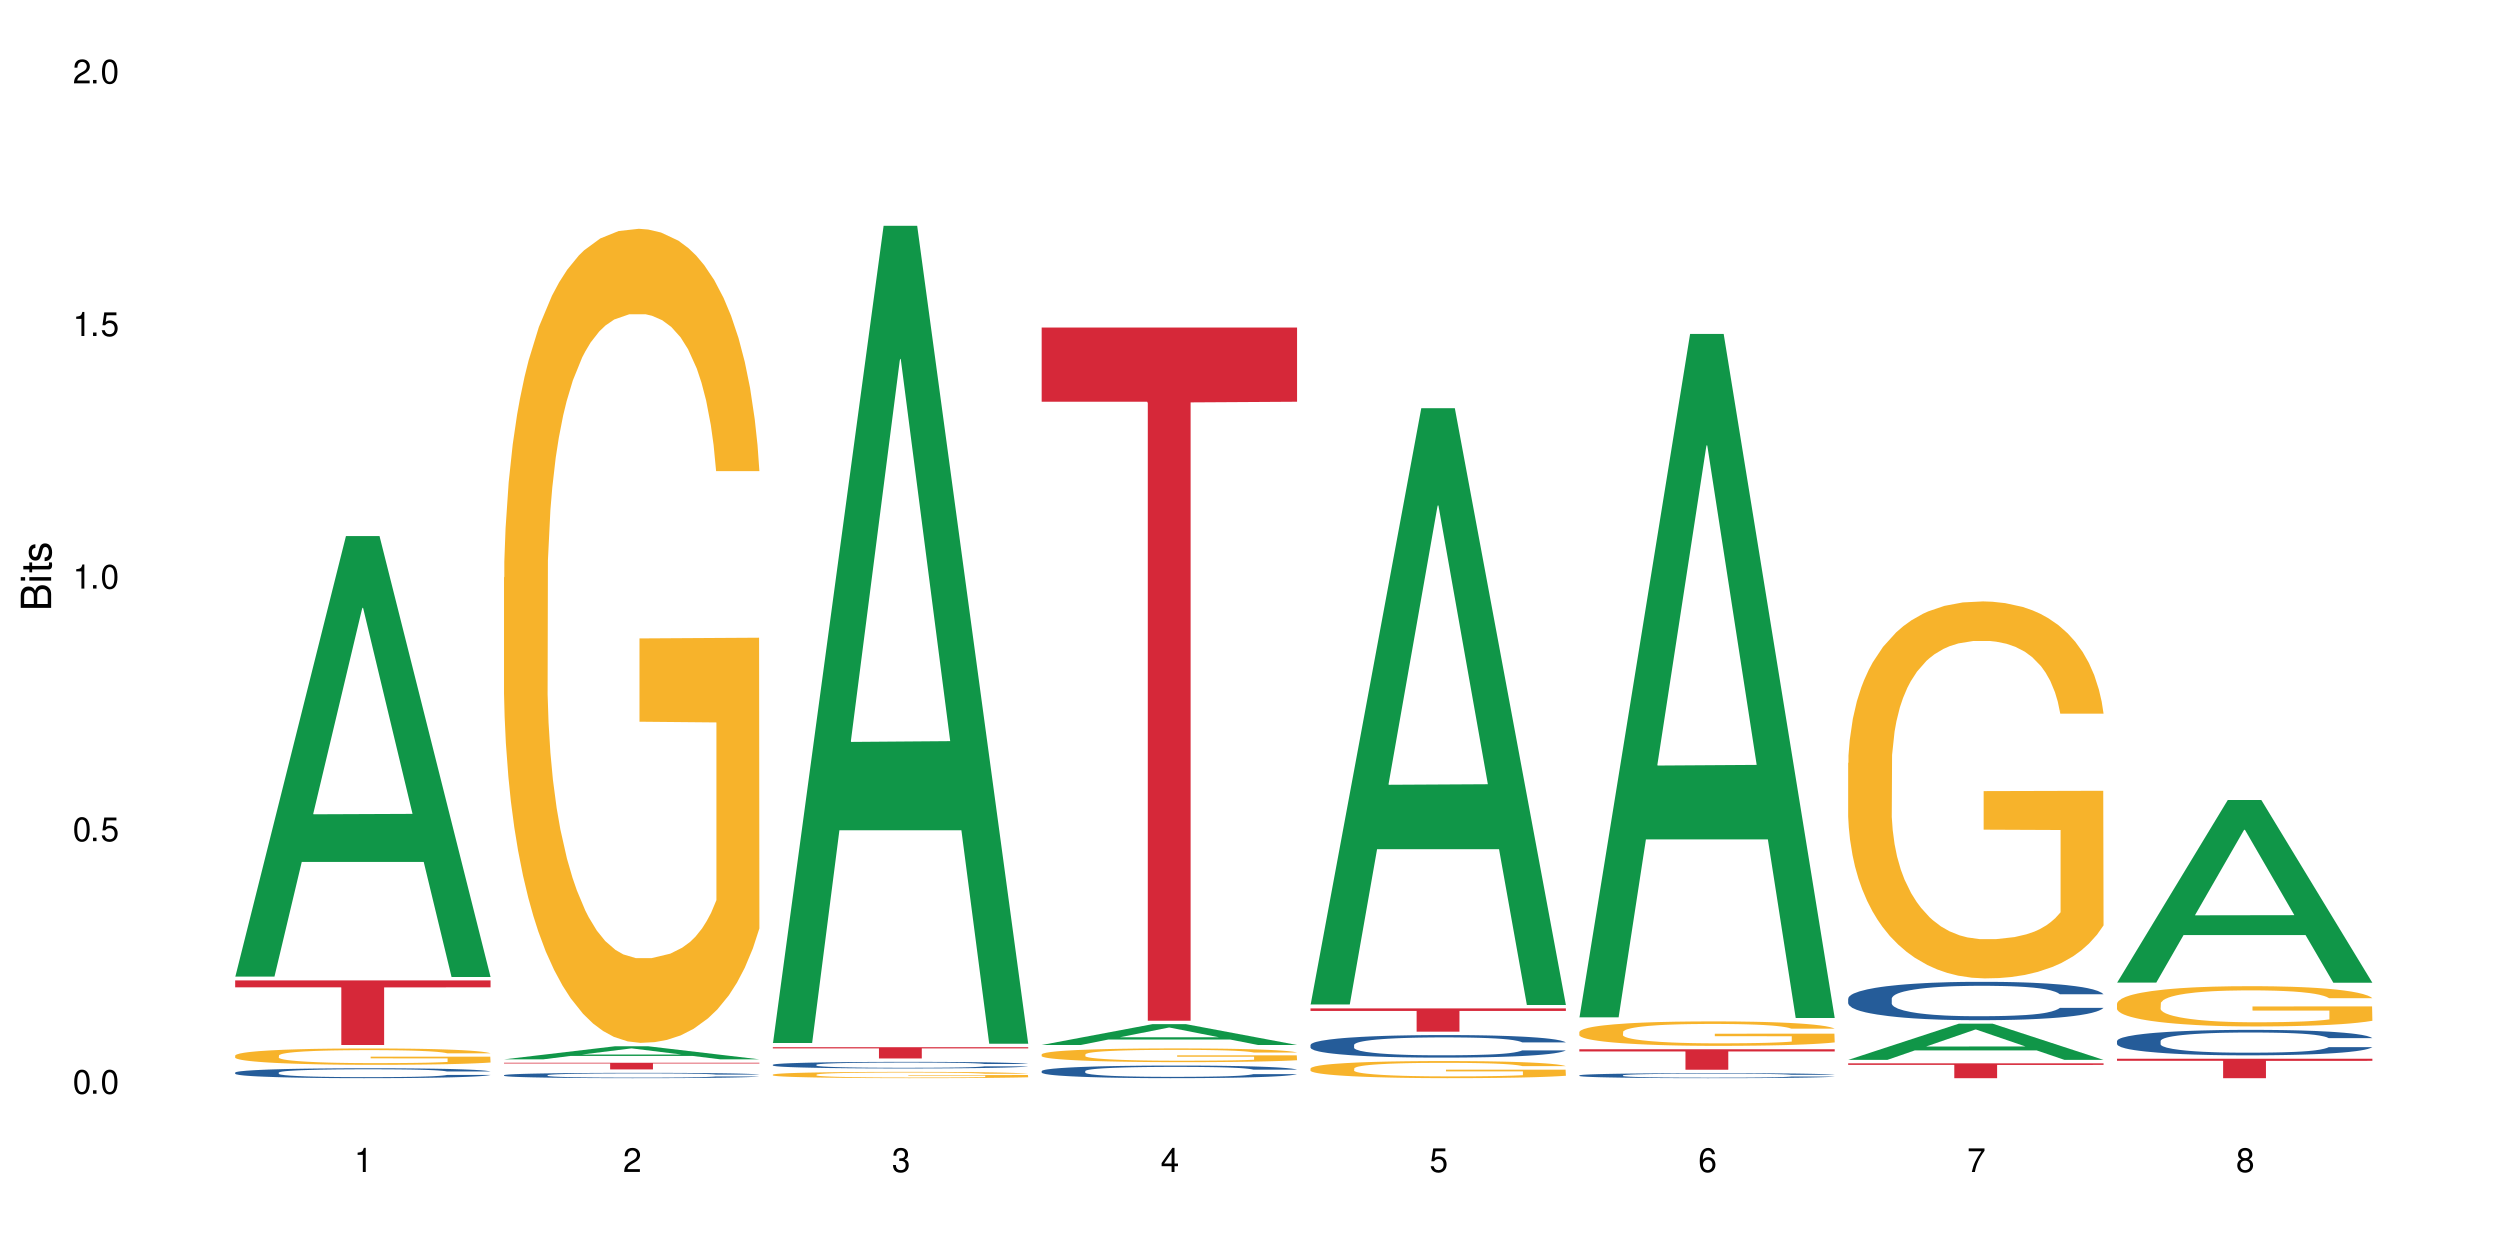
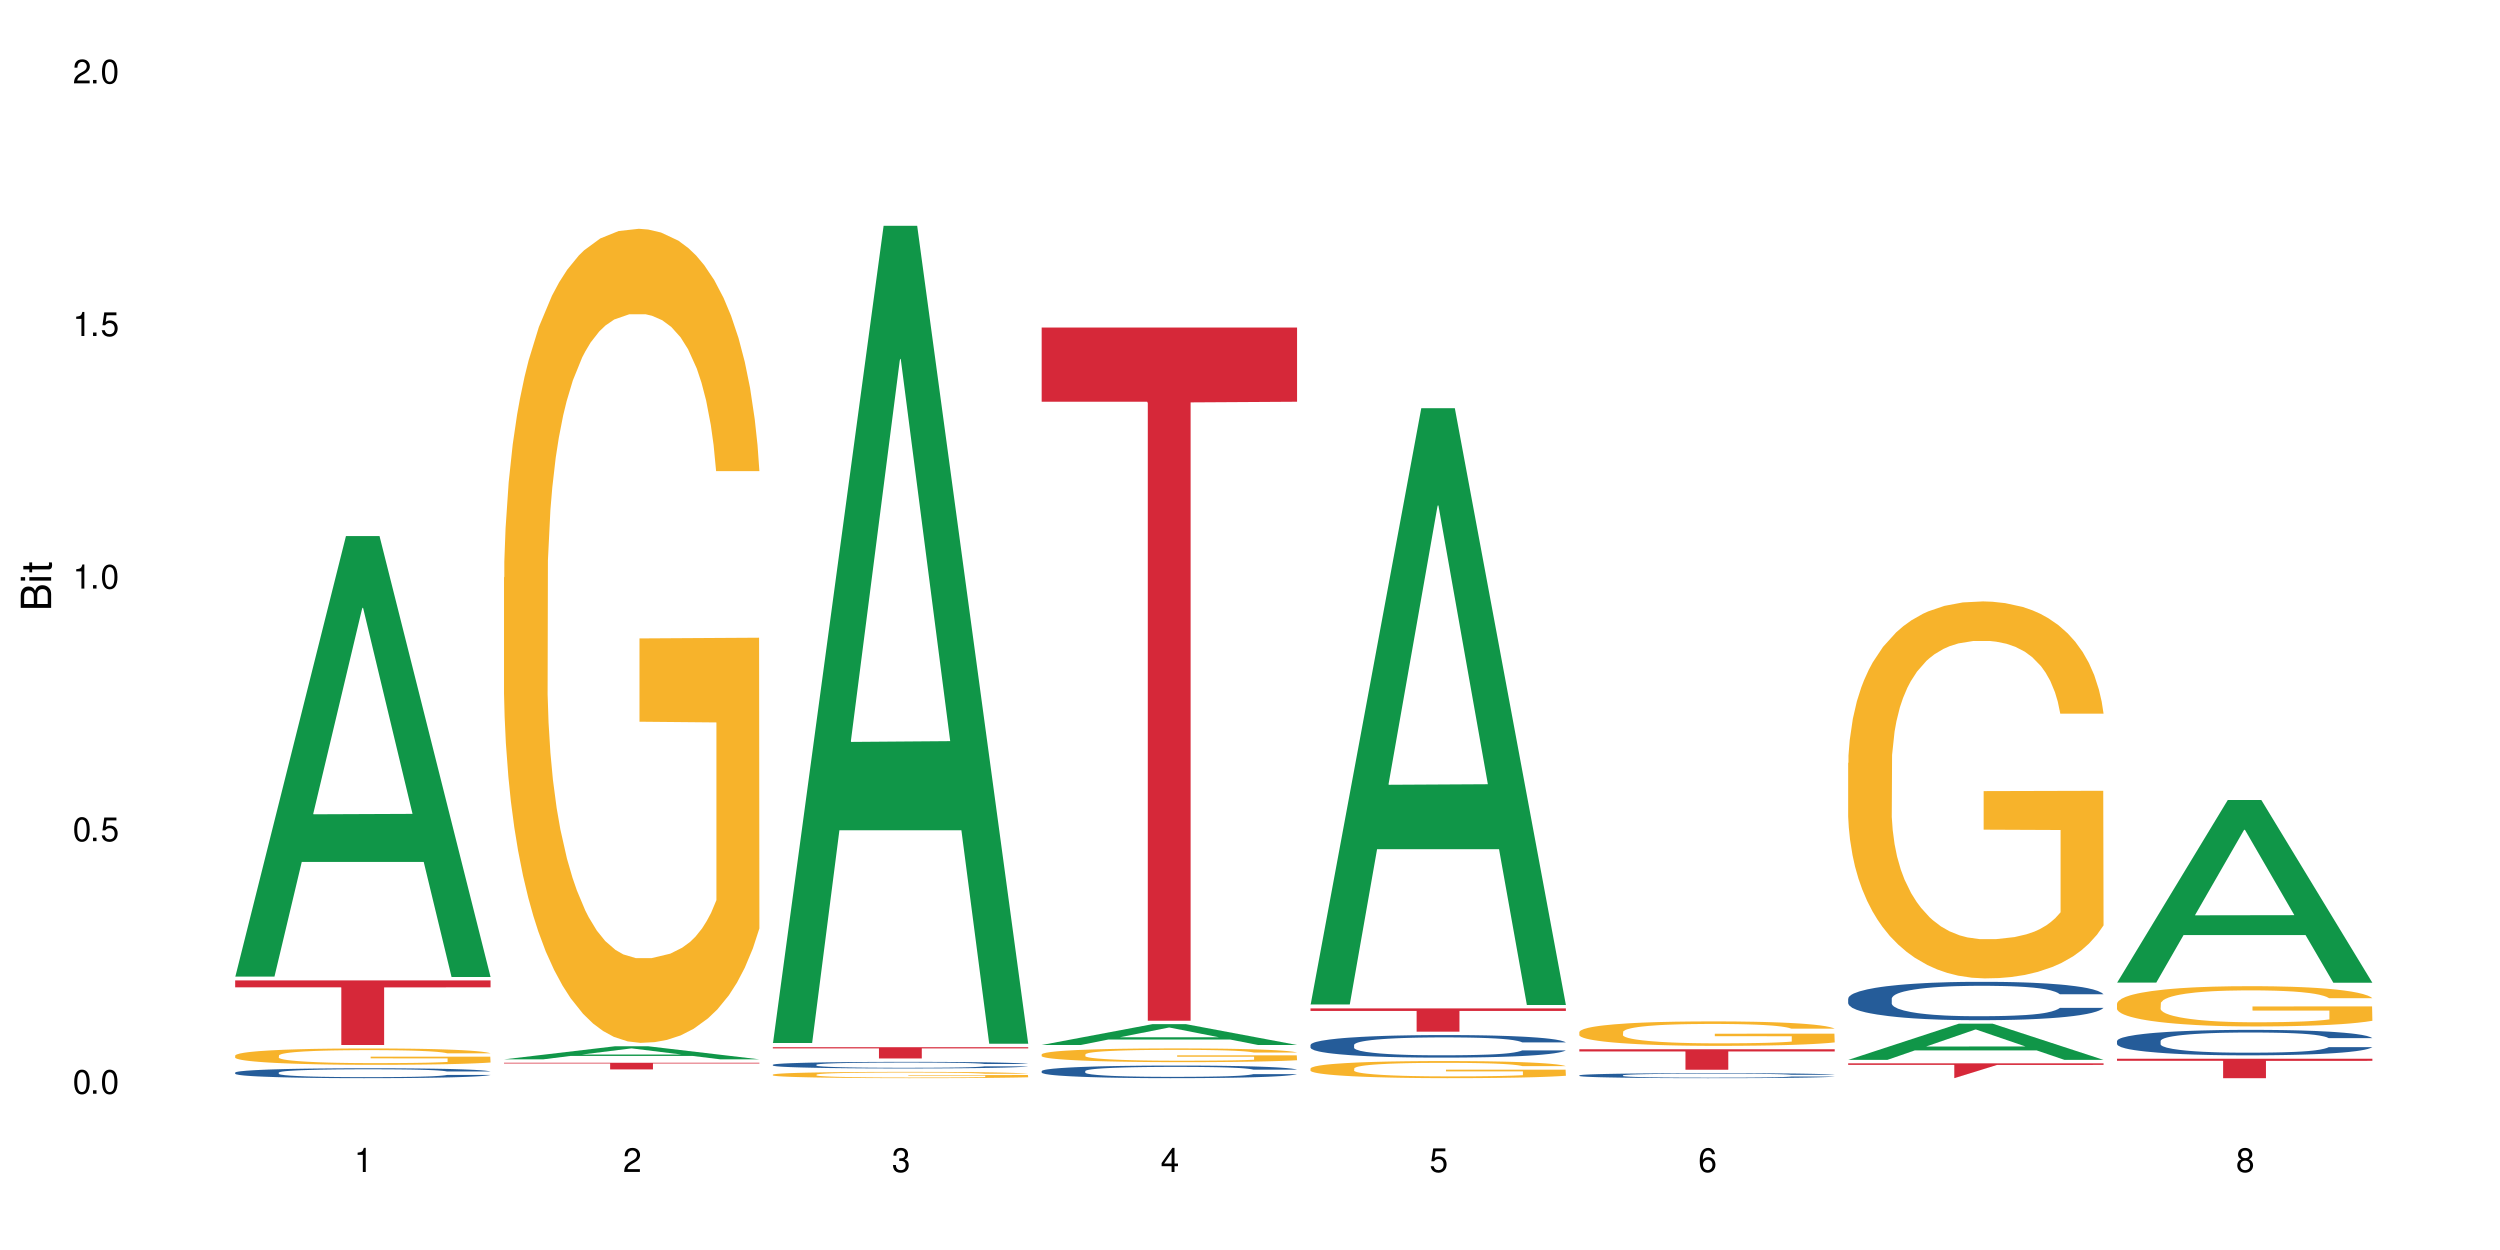
<svg xmlns="http://www.w3.org/2000/svg" xmlns:xlink="http://www.w3.org/1999/xlink" width="720" height="360" viewBox="0 0 720 360">
  <defs>
    <g>
      <g id="glyph-0-0">
</g>
      <g id="glyph-0-1">
        <path d="M 2.641 -6.938 C 2 -6.938 1.422 -6.656 1.078 -6.172 C 0.641 -5.562 0.406 -4.641 0.406 -3.359 C 0.406 -1.016 1.188 0.219 2.641 0.219 C 4.078 0.219 4.859 -1.016 4.859 -3.297 C 4.859 -4.641 4.656 -5.547 4.203 -6.172 C 3.844 -6.656 3.281 -6.938 2.641 -6.938 Z M 2.641 -6.188 C 3.547 -6.188 4 -5.25 4 -3.375 C 4 -1.406 3.562 -0.484 2.625 -0.484 C 1.734 -0.484 1.281 -1.438 1.281 -3.344 C 1.281 -5.25 1.734 -6.188 2.641 -6.188 Z M 2.641 -6.188 " />
      </g>
      <g id="glyph-0-2">
        <path d="M 1.828 -1 L 0.828 -1 L 0.828 0 L 1.828 0 Z M 1.828 -1 " />
      </g>
      <g id="glyph-0-3">
        <path d="M 4.562 -6.797 L 1.062 -6.797 L 0.547 -3.094 L 1.328 -3.094 C 1.719 -3.562 2.047 -3.734 2.578 -3.734 C 3.484 -3.734 4.062 -3.109 4.062 -2.094 C 4.062 -1.125 3.484 -0.531 2.578 -0.531 C 1.828 -0.531 1.375 -0.906 1.188 -1.672 L 0.328 -1.672 C 0.453 -1.109 0.547 -0.844 0.75 -0.594 C 1.125 -0.078 1.828 0.219 2.594 0.219 C 3.969 0.219 4.922 -0.781 4.922 -2.219 C 4.922 -3.562 4.031 -4.484 2.719 -4.484 C 2.25 -4.484 1.859 -4.359 1.469 -4.062 L 1.734 -5.969 L 4.562 -5.969 Z M 4.562 -6.797 " />
      </g>
      <g id="glyph-0-4">
        <path d="M 2.484 -4.938 L 2.484 0 L 3.328 0 L 3.328 -6.938 L 2.766 -6.938 C 2.469 -5.875 2.281 -5.734 0.984 -5.562 L 0.984 -4.938 Z M 2.484 -4.938 " />
      </g>
      <g id="glyph-0-5">
        <path d="M 4.859 -0.828 L 1.281 -0.828 C 1.359 -1.406 1.672 -1.781 2.5 -2.281 L 3.469 -2.828 C 4.406 -3.344 4.906 -4.062 4.906 -4.906 C 4.906 -5.484 4.672 -6.031 4.266 -6.406 C 3.859 -6.766 3.375 -6.938 2.719 -6.938 C 1.859 -6.938 1.219 -6.625 0.844 -6.031 C 0.609 -5.672 0.5 -5.234 0.484 -4.531 L 1.328 -4.531 C 1.359 -5.016 1.406 -5.281 1.531 -5.516 C 1.75 -5.938 2.188 -6.203 2.703 -6.203 C 3.469 -6.203 4.031 -5.641 4.031 -4.891 C 4.031 -4.344 3.719 -3.859 3.125 -3.516 L 2.234 -3 C 0.812 -2.172 0.406 -1.531 0.328 -0.016 L 4.859 -0.016 Z M 4.859 -0.828 " />
      </g>
      <g id="glyph-0-6">
        <path d="M 2.125 -3.188 L 2.578 -3.188 C 3.5 -3.188 3.984 -2.766 3.984 -1.922 C 3.984 -1.062 3.469 -0.531 2.594 -0.531 C 1.656 -0.531 1.203 -1 1.156 -2.016 L 0.312 -2.016 C 0.344 -1.453 0.438 -1.094 0.609 -0.781 C 0.953 -0.109 1.625 0.219 2.547 0.219 C 3.953 0.219 4.859 -0.625 4.859 -1.938 C 4.859 -2.828 4.516 -3.297 3.703 -3.594 C 4.344 -3.844 4.656 -4.328 4.656 -5.031 C 4.656 -6.219 3.875 -6.938 2.578 -6.938 C 1.203 -6.938 0.484 -6.172 0.453 -4.703 L 1.297 -4.703 C 1.312 -5.125 1.344 -5.359 1.453 -5.578 C 1.641 -5.969 2.062 -6.203 2.594 -6.203 C 3.344 -6.203 3.797 -5.75 3.797 -5 C 3.797 -4.516 3.609 -4.219 3.25 -4.047 C 3.016 -3.953 2.703 -3.922 2.125 -3.906 Z M 2.125 -3.188 " />
      </g>
      <g id="glyph-0-7">
        <path d="M 3.141 -1.672 L 3.141 0 L 3.984 0 L 3.984 -1.672 L 4.984 -1.672 L 4.984 -2.438 L 3.984 -2.438 L 3.984 -6.938 L 3.359 -6.938 L 0.266 -2.578 L 0.266 -1.672 Z M 3.141 -2.438 L 1 -2.438 L 3.141 -5.5 Z M 3.141 -2.438 " />
      </g>
      <g id="glyph-0-8">
        <path d="M 4.781 -5.125 C 4.609 -6.266 3.891 -6.938 2.844 -6.938 C 2.094 -6.938 1.422 -6.578 1.031 -5.953 C 0.594 -5.266 0.406 -4.422 0.406 -3.172 C 0.406 -2 0.578 -1.25 0.984 -0.641 C 1.359 -0.078 1.953 0.219 2.703 0.219 C 3.984 0.219 4.922 -0.75 4.922 -2.094 C 4.922 -3.375 4.062 -4.281 2.844 -4.281 C 2.172 -4.281 1.641 -4.031 1.281 -3.516 C 1.281 -5.234 1.828 -6.188 2.797 -6.188 C 3.391 -6.188 3.797 -5.797 3.938 -5.125 Z M 2.734 -3.531 C 3.547 -3.531 4.062 -2.953 4.062 -2.031 C 4.062 -1.156 3.484 -0.531 2.703 -0.531 C 1.922 -0.531 1.328 -1.188 1.328 -2.078 C 1.328 -2.938 1.906 -3.531 2.734 -3.531 Z M 2.734 -3.531 " />
      </g>
      <g id="glyph-0-9">
-         <path d="M 4.984 -6.797 L 0.438 -6.797 L 0.438 -5.969 L 4.109 -5.969 C 2.5 -3.656 1.828 -2.234 1.328 0 L 2.219 0 C 2.594 -2.172 3.453 -4.047 4.984 -6.094 Z M 4.984 -6.797 " />
-       </g>
+         </g>
      <g id="glyph-0-10">
        <path d="M 3.75 -3.656 C 4.469 -4.094 4.688 -4.438 4.688 -5.078 C 4.688 -6.172 3.844 -6.938 2.641 -6.938 C 1.438 -6.938 0.594 -6.172 0.594 -5.094 C 0.594 -4.438 0.812 -4.094 1.516 -3.656 C 0.734 -3.266 0.359 -2.703 0.359 -1.922 C 0.359 -0.656 1.281 0.219 2.641 0.219 C 3.984 0.219 4.922 -0.656 4.922 -1.922 C 4.922 -2.703 4.531 -3.266 3.75 -3.656 Z M 2.641 -6.188 C 3.359 -6.188 3.812 -5.75 3.812 -5.062 C 3.812 -4.406 3.344 -3.984 2.641 -3.984 C 1.922 -3.984 1.453 -4.406 1.453 -5.078 C 1.453 -5.75 1.922 -6.188 2.641 -6.188 Z M 2.641 -3.266 C 3.484 -3.266 4.062 -2.719 4.062 -1.906 C 4.062 -1.078 3.484 -0.531 2.625 -0.531 C 1.797 -0.531 1.219 -1.094 1.219 -1.906 C 1.219 -2.719 1.781 -3.266 2.641 -3.266 Z M 2.641 -3.266 " />
      </g>
      <g id="glyph-1-0">
</g>
      <g id="glyph-1-1">
        <path d="M 0 -0.953 L 0 -4.891 C 0 -5.719 -0.234 -6.344 -0.734 -6.797 C -1.188 -7.234 -1.812 -7.469 -2.5 -7.469 C -3.547 -7.469 -4.188 -7 -4.625 -5.875 C -4.984 -6.688 -5.625 -7.094 -6.531 -7.094 C -7.172 -7.094 -7.734 -6.859 -8.141 -6.391 C -8.562 -5.922 -8.75 -5.344 -8.75 -4.5 L -8.75 -0.953 Z M -4.984 -2.062 L -7.766 -2.062 L -7.766 -4.219 C -7.766 -4.844 -7.688 -5.203 -7.453 -5.5 C -7.219 -5.812 -6.859 -5.969 -6.375 -5.969 C -5.891 -5.969 -5.531 -5.812 -5.297 -5.5 C -5.062 -5.203 -4.984 -4.844 -4.984 -4.219 Z M -0.984 -2.062 L -4 -2.062 L -4 -4.781 C -4 -5.766 -3.438 -6.359 -2.484 -6.359 C -1.547 -6.359 -0.984 -5.766 -0.984 -4.781 Z M -0.984 -2.062 " />
      </g>
      <g id="glyph-1-2">
        <path d="M -6.281 -1.797 L -6.281 -0.797 L 0 -0.797 L 0 -1.797 Z M -8.75 -1.797 L -8.75 -0.797 L -7.484 -0.797 L -7.484 -1.797 Z M -8.75 -1.797 " />
      </g>
      <g id="glyph-1-3">
        <path d="M -6.281 -3.047 L -6.281 -2.016 L -8.016 -2.016 L -8.016 -1.016 L -6.281 -1.016 L -6.281 -0.172 L -5.469 -0.172 L -5.469 -1.016 L -0.719 -1.016 C -0.078 -1.016 0.281 -1.453 0.281 -2.234 C 0.281 -2.5 0.25 -2.719 0.188 -3.047 L -0.641 -3.047 C -0.609 -2.906 -0.594 -2.766 -0.594 -2.562 C -0.594 -2.141 -0.719 -2.016 -1.156 -2.016 L -5.469 -2.016 L -5.469 -3.047 Z M -6.281 -3.047 " />
      </g>
      <g id="glyph-1-4">
-         <path d="M -4.531 -5.25 C -5.766 -5.25 -6.469 -4.422 -6.469 -2.969 C -6.469 -1.516 -5.719 -0.562 -4.547 -0.562 C -3.562 -0.562 -3.094 -1.062 -2.734 -2.562 L -2.516 -3.484 C -2.344 -4.188 -2.094 -4.469 -1.641 -4.469 C -1.047 -4.469 -0.641 -3.875 -0.641 -3 C -0.641 -2.453 -0.797 -2 -1.062 -1.75 C -1.25 -1.594 -1.422 -1.531 -1.875 -1.469 L -1.875 -0.406 C -0.422 -0.453 0.281 -1.266 0.281 -2.922 C 0.281 -4.5 -0.5 -5.516 -1.719 -5.516 C -2.656 -5.516 -3.172 -4.984 -3.469 -3.734 L -3.703 -2.766 C -3.891 -1.953 -4.156 -1.609 -4.594 -1.609 C -5.188 -1.609 -5.547 -2.125 -5.547 -2.938 C -5.547 -3.75 -5.203 -4.172 -4.531 -4.203 Z M -4.531 -5.25 " />
-       </g>
+         </g>
    </g>
  </defs>
  <rect x="-72" y="-36" width="864" height="432" fill="rgb(100%, 100%, 100%)" fill-opacity="1" />
  <path fill-rule="nonzero" fill="rgb(6.275%, 58.824%, 28.235%)" fill-opacity="1" d="M 67.73 281.258 L 67.809 281.141 L 99.637 154.383 L 109.301 154.383 L 141.281 281.379 L 130.047 281.379 L 122.031 248.23 L 86.906 248.23 L 79.047 281.258 L 67.73 281.258 L 90.285 234.516 L 118.809 234.395 L 104.586 175.133 L 104.43 175.012 L 104.27 175.371 L 90.207 234.395 L 90.285 234.516 Z M 67.73 281.258 " />
  <path fill-rule="nonzero" fill="rgb(14.51%, 36.078%, 60%)" fill-opacity="1" d="M 67.73 308.898 L 67.82 308.895 L 67.82 308.832 L 68.09 308.734 L 68.719 308.609 L 69.344 308.523 L 70.961 308.367 L 73.203 308.219 L 75.535 308.105 L 77.238 308.035 L 78.766 307.984 L 82.262 307.887 L 84.504 307.836 L 86.926 307.793 L 89.887 307.75 L 92.039 307.723 L 96.883 307.68 L 100.469 307.664 L 103.25 307.656 L 109.262 307.656 L 112.848 307.664 L 115.449 307.68 L 118.32 307.699 L 120.742 307.723 L 124.957 307.781 L 128.727 307.852 L 130.43 307.895 L 133.121 307.977 L 135.184 308.055 L 136.617 308.121 L 138.234 308.219 L 139.668 308.336 L 140.746 308.469 L 141.281 308.582 L 128.727 308.582 L 128.098 308.477 L 127.379 308.395 L 126.035 308.289 L 124.688 308.215 L 122.805 308.137 L 121.102 308.09 L 118.77 308.039 L 116.707 308.008 L 114.555 307.984 L 112.488 307.969 L 108.543 307.953 L 103.969 307.953 L 102.266 307.957 L 98.766 307.98 L 96.883 307.996 L 94.191 308.035 L 92.309 308.066 L 90.066 308.121 L 88.539 308.164 L 86.656 308.23 L 85.312 308.293 L 83.785 308.379 L 82.891 308.441 L 82.082 308.516 L 81.363 308.602 L 80.828 308.695 L 80.469 308.789 L 80.289 308.883 L 80.289 309.289 L 80.469 309.383 L 80.918 309.492 L 82.082 309.652 L 83.785 309.789 L 85.762 309.898 L 87.645 309.977 L 88.719 310.016 L 90.156 310.055 L 92.398 310.109 L 95.629 310.16 L 97.512 310.18 L 100.383 310.203 L 103.34 310.215 L 107.289 310.215 L 110.785 310.203 L 113.117 310.188 L 115.539 310.168 L 118.859 310.125 L 120.922 310.082 L 122.715 310.031 L 124.062 309.984 L 124.957 309.941 L 126.305 309.859 L 127.379 309.773 L 128.188 309.68 L 128.727 309.59 L 141.281 309.59 L 140.746 309.695 L 139.938 309.797 L 139.129 309.875 L 137.875 309.965 L 136.441 310.047 L 134.375 310.137 L 132.672 310.195 L 130.43 310.262 L 128.367 310.312 L 126.125 310.355 L 122.805 310.41 L 120.652 310.434 L 118.32 310.457 L 115.539 310.48 L 112.043 310.496 L 108.273 310.508 L 104.777 310.512 L 101.008 310.504 L 98.227 310.496 L 94.551 310.473 L 89.977 310.426 L 86.656 310.375 L 84.055 310.324 L 81.812 310.273 L 79.301 310.203 L 76.074 310.086 L 74.098 310 L 72.754 309.926 L 71.23 309.824 L 70.152 309.734 L 68.898 309.586 L 68 309.402 L 67.73 309.258 Z M 67.73 308.898 " />
  <path fill-rule="nonzero" fill="rgb(96.863%, 70.196%, 16.863%)" fill-opacity="1" d="M 67.73 303.973 L 67.82 303.969 L 67.82 303.879 L 68.18 303.688 L 69.078 303.418 L 70.242 303.199 L 71.5 303.027 L 72.305 302.938 L 73.652 302.809 L 74.816 302.711 L 77.777 302.52 L 81.543 302.336 L 83.609 302.262 L 85.941 302.188 L 89.258 302.105 L 90.785 302.074 L 95.449 302.008 L 100.738 301.965 L 106.57 301.949 L 109.262 301.953 L 112.938 301.973 L 117.961 302.02 L 120.832 302.062 L 123.074 302.105 L 125.406 302.16 L 128.277 302.246 L 130.969 302.352 L 133.121 302.453 L 135.273 302.582 L 137.066 302.723 L 138.594 302.871 L 139.938 303.055 L 140.746 303.203 L 141.281 303.355 L 128.816 303.355 L 128.098 303.203 L 127.289 303.086 L 125.945 302.945 L 124.598 302.844 L 123.254 302.762 L 120.742 302.648 L 118.59 302.578 L 115.898 302.52 L 113.297 302.48 L 110.336 302.453 L 108.543 302.445 L 103.789 302.445 L 99.484 302.477 L 96.973 302.512 L 95.18 302.543 L 92.668 302.609 L 91.141 302.66 L 90.246 302.695 L 87.555 302.828 L 85.762 302.949 L 84.773 303.031 L 83.52 303.16 L 82.621 303.277 L 81.633 303.449 L 81.098 303.578 L 80.379 303.871 L 80.289 304.648 L 80.559 304.812 L 81.098 304.988 L 81.812 305.145 L 82.891 305.309 L 83.965 305.434 L 85.852 305.602 L 87.465 305.711 L 88.719 305.785 L 91.141 305.902 L 92.129 305.941 L 94.461 306.02 L 96.883 306.078 L 99.844 306.129 L 102.086 306.156 L 105.672 306.18 L 110.246 306.18 L 115.629 306.152 L 119.039 306.117 L 121.371 306.082 L 122.895 306.055 L 124.777 306.004 L 126.125 305.961 L 127.379 305.914 L 128.906 305.84 L 128.906 304.812 L 106.75 304.809 L 106.75 304.324 L 141.195 304.32 L 141.281 306.004 L 139.398 306.121 L 137.066 306.234 L 134.824 306.32 L 132.492 306.395 L 129.176 306.477 L 126.484 306.527 L 122.355 306.586 L 118.59 306.625 L 114.645 306.652 L 111.145 306.664 L 107.02 306.668 L 103.34 306.66 L 99.395 306.633 L 96.254 306.602 L 93.383 306.559 L 90.516 306.5 L 86.926 306.41 L 84.594 306.336 L 82.172 306.246 L 79.75 306.141 L 77.598 306.023 L 76.164 305.934 L 74.727 305.828 L 73.203 305.699 L 71.766 305.555 L 70.691 305.418 L 69.703 305.27 L 68.988 305.125 L 68.27 304.934 L 67.91 304.777 L 67.73 304.645 Z M 67.73 303.973 " />
  <path fill-rule="nonzero" fill="rgb(83.922%, 15.686%, 22.353%)" fill-opacity="1" d="M 67.73 282.363 L 141.281 282.363 L 141.281 284.355 L 110.629 284.371 L 110.629 300.965 L 98.297 300.965 L 98.297 284.391 L 98.117 284.355 L 67.73 284.355 Z M 67.73 282.363 " />
  <path fill-rule="nonzero" fill="rgb(6.275%, 58.824%, 28.235%)" fill-opacity="1" d="M 145.156 305.086 L 145.234 305.082 L 177.059 301.332 L 186.723 301.332 L 218.707 305.09 L 207.469 305.09 L 199.453 304.109 L 164.328 304.109 L 156.469 305.086 L 145.156 305.086 L 167.707 303.703 L 196.23 303.699 L 182.008 301.945 L 181.852 301.945 L 181.695 301.953 L 167.629 303.699 L 167.707 303.703 Z M 145.156 305.086 " />
-   <path fill-rule="nonzero" fill="rgb(14.51%, 36.078%, 60%)" fill-opacity="1" d="M 145.156 309.645 L 145.242 309.645 L 145.242 309.609 L 145.512 309.555 L 146.141 309.488 L 146.77 309.441 L 148.383 309.359 L 150.625 309.281 L 152.957 309.219 L 154.664 309.184 L 156.188 309.156 L 159.684 309.102 L 161.93 309.074 L 164.352 309.051 L 167.309 309.027 L 169.461 309.016 L 174.305 308.992 L 177.895 308.98 L 180.676 308.977 L 186.684 308.977 L 190.273 308.984 L 192.875 308.992 L 195.742 309 L 198.164 309.016 L 202.383 309.047 L 206.148 309.086 L 207.852 309.105 L 210.543 309.148 L 212.605 309.191 L 214.043 309.23 L 215.656 309.281 L 217.094 309.344 L 218.168 309.414 L 218.707 309.477 L 206.148 309.477 L 205.52 309.418 L 204.805 309.375 L 203.457 309.316 L 202.113 309.277 L 200.23 309.238 L 198.523 309.211 L 196.191 309.184 L 194.129 309.168 L 191.977 309.156 L 189.914 309.145 L 185.969 309.137 L 181.391 309.137 L 179.688 309.141 L 176.191 309.152 L 174.305 309.16 L 171.613 309.18 L 169.73 309.199 L 167.488 309.227 L 165.965 309.25 L 164.082 309.289 L 162.734 309.32 L 161.211 309.367 L 160.312 309.402 L 159.508 309.441 L 158.789 309.488 L 158.25 309.535 L 157.891 309.586 L 157.711 309.637 L 157.711 309.855 L 157.891 309.906 L 158.34 309.965 L 159.508 310.051 L 161.211 310.125 L 163.184 310.184 L 165.066 310.227 L 166.145 310.246 L 167.578 310.266 L 169.82 310.293 L 173.051 310.324 L 174.934 310.332 L 177.805 310.344 L 180.766 310.352 L 184.711 310.352 L 188.211 310.344 L 190.543 310.34 L 192.965 310.328 L 196.281 310.305 L 198.344 310.281 L 200.141 310.254 L 201.484 310.227 L 202.383 310.203 L 203.727 310.16 L 204.805 310.113 L 205.609 310.066 L 206.148 310.016 L 218.707 310.016 L 218.168 310.074 L 217.359 310.129 L 216.555 310.168 L 215.297 310.219 L 213.863 310.262 L 211.801 310.309 L 210.094 310.344 L 207.852 310.379 L 205.789 310.402 L 203.547 310.43 L 200.23 310.457 L 198.074 310.469 L 195.742 310.484 L 192.965 310.492 L 189.465 310.504 L 185.699 310.508 L 182.199 310.512 L 178.434 310.508 L 175.652 310.504 L 171.973 310.488 L 167.398 310.465 L 164.082 310.438 L 161.48 310.41 L 159.238 310.383 L 156.727 310.344 L 153.496 310.285 L 151.523 310.234 L 150.176 310.195 L 148.652 310.141 L 147.574 310.094 L 146.32 310.016 L 145.422 309.914 L 145.156 309.84 Z M 145.156 309.645 " />
  <path fill-rule="nonzero" fill="rgb(96.863%, 70.196%, 16.863%)" fill-opacity="1" d="M 145.156 166.312 L 145.242 166.098 L 145.242 161.816 L 145.602 152.18 L 146.5 138.906 L 147.664 127.984 L 148.922 119.418 L 149.73 114.922 L 151.074 108.5 L 152.242 103.789 L 155.199 94.152 L 158.969 85.16 L 161.031 81.309 L 163.363 77.668 L 166.684 73.598 L 168.207 72.102 L 172.871 68.676 L 178.164 66.535 L 183.992 65.891 L 186.684 66.105 L 190.363 66.961 L 195.387 69.316 L 198.254 71.457 L 200.496 73.598 L 202.828 76.383 L 205.699 80.664 L 208.391 85.805 L 210.543 90.941 L 212.695 97.367 L 214.492 104.219 L 216.016 111.711 L 217.359 120.703 L 218.168 128.199 L 218.707 135.691 L 206.238 135.691 L 205.52 128.199 L 204.715 122.418 L 203.367 115.352 L 202.023 110.211 L 200.676 106.145 L 198.164 100.578 L 196.012 97.152 L 193.32 94.152 L 190.723 92.227 L 187.762 90.941 L 185.969 90.516 L 181.211 90.516 L 176.906 92.012 L 174.395 93.727 L 172.602 95.438 L 170.09 98.652 L 168.566 101.219 L 167.668 102.934 L 164.977 109.57 L 163.184 115.566 L 162.195 119.633 L 160.941 126.059 L 160.043 131.84 L 159.059 140.402 L 158.52 146.828 L 157.801 161.387 L 157.711 199.926 L 157.98 208.062 L 158.52 216.844 L 159.238 224.551 L 160.312 232.688 L 161.391 238.895 L 163.273 247.246 L 164.887 252.812 L 166.145 256.453 L 168.566 262.234 L 169.551 264.16 L 171.883 268.016 L 174.305 271.016 L 177.266 273.582 L 179.508 274.867 L 183.098 275.938 L 187.672 275.938 L 193.055 274.652 L 196.461 272.941 L 198.793 271.227 L 200.32 269.73 L 202.203 267.375 L 203.547 265.234 L 204.805 262.879 L 206.328 259.238 L 206.328 208.062 L 184.172 207.852 L 184.172 183.867 L 218.617 183.656 L 218.707 267.375 L 216.824 273.156 L 214.492 278.723 L 212.25 283.004 L 209.918 286.645 L 206.598 290.711 L 203.906 293.281 L 199.781 296.281 L 196.012 298.207 L 192.066 299.492 L 188.566 300.133 L 184.441 300.348 L 180.766 299.918 L 176.816 298.633 L 173.68 296.922 L 170.809 294.781 L 167.938 291.996 L 164.352 287.5 L 162.016 283.859 L 159.594 279.363 L 157.172 274.012 L 155.02 268.23 L 153.586 263.734 L 152.152 258.594 L 150.625 252.172 L 149.191 244.891 L 148.113 238.254 L 147.129 230.762 L 146.41 223.695 L 145.691 214.059 L 145.332 206.352 L 145.156 199.715 Z M 145.156 166.312 " />
  <path fill-rule="nonzero" fill="rgb(83.922%, 15.686%, 22.353%)" fill-opacity="1" d="M 145.156 306.074 L 218.707 306.074 L 218.707 306.281 L 188.051 306.281 L 188.051 307.992 L 175.719 307.992 L 175.719 306.281 L 145.156 306.281 Z M 145.156 306.074 " />
  <path fill-rule="nonzero" fill="rgb(6.275%, 58.824%, 28.235%)" fill-opacity="1" d="M 222.578 300.379 L 222.656 300.156 L 254.48 65.027 L 264.148 65.027 L 296.129 300.598 L 284.895 300.598 L 276.879 239.109 L 241.75 239.109 L 233.895 300.379 L 222.578 300.379 L 245.129 213.672 L 273.656 213.449 L 259.434 103.516 L 259.273 103.297 L 259.117 103.961 L 245.051 213.449 L 245.129 213.672 Z M 222.578 300.379 " />
  <path fill-rule="nonzero" fill="rgb(14.51%, 36.078%, 60%)" fill-opacity="1" d="M 222.578 306.645 L 222.668 306.641 L 222.668 306.602 L 222.938 306.535 L 223.562 306.449 L 224.191 306.395 L 225.809 306.289 L 228.051 306.191 L 230.383 306.117 L 232.086 306.07 L 233.609 306.035 L 237.109 305.973 L 239.352 305.938 L 241.773 305.91 L 244.734 305.879 L 246.887 305.863 L 251.73 305.836 L 255.316 305.824 L 258.098 305.816 L 264.109 305.816 L 267.695 305.824 L 270.297 305.832 L 273.168 305.848 L 275.59 305.863 L 279.805 305.902 L 283.57 305.949 L 285.277 305.977 L 287.969 306.031 L 290.031 306.082 L 291.465 306.129 L 293.082 306.191 L 294.516 306.27 L 295.59 306.359 L 296.129 306.434 L 283.57 306.434 L 282.945 306.363 L 282.227 306.309 L 280.883 306.238 L 279.535 306.188 L 277.652 306.137 L 275.949 306.105 L 273.617 306.074 L 271.551 306.051 L 269.398 306.035 L 267.336 306.027 L 263.391 306.016 L 258.816 306.016 L 257.109 306.02 L 253.613 306.031 L 251.73 306.043 L 249.039 306.07 L 247.156 306.09 L 244.914 306.125 L 243.387 306.156 L 241.504 306.199 L 240.16 306.242 L 238.633 306.297 L 237.738 306.34 L 236.93 306.391 L 236.211 306.445 L 235.672 306.508 L 235.316 306.57 L 235.137 306.633 L 235.137 306.902 L 235.316 306.965 L 235.762 307.039 L 236.93 307.145 L 238.633 307.238 L 240.605 307.309 L 242.492 307.363 L 243.566 307.387 L 245.004 307.414 L 247.246 307.449 L 250.473 307.484 L 252.355 307.496 L 255.227 307.512 L 258.188 307.52 L 262.133 307.52 L 265.633 307.512 L 267.965 307.504 L 270.387 307.488 L 273.707 307.457 L 275.77 307.43 L 277.562 307.398 L 278.906 307.363 L 279.805 307.336 L 281.148 307.285 L 282.227 307.223 L 283.035 307.164 L 283.57 307.105 L 296.129 307.105 L 295.59 307.176 L 294.785 307.242 L 293.977 307.293 L 292.723 307.352 L 291.285 307.406 L 289.223 307.469 L 287.52 307.508 L 285.277 307.551 L 283.215 307.582 L 280.973 307.613 L 277.652 307.648 L 275.5 307.664 L 273.168 307.68 L 270.387 307.695 L 266.887 307.707 L 263.121 307.715 L 259.621 307.715 L 255.855 307.711 L 253.074 307.707 L 249.398 307.691 L 244.824 307.66 L 241.504 307.625 L 238.902 307.594 L 236.66 307.559 L 234.148 307.512 L 230.918 307.434 L 228.945 307.375 L 227.602 307.328 L 226.074 307.258 L 225 307.199 L 223.742 307.102 L 222.848 306.977 L 222.578 306.883 Z M 222.578 306.645 " />
  <path fill-rule="nonzero" fill="rgb(96.863%, 70.196%, 16.863%)" fill-opacity="1" d="M 222.578 309.477 L 222.668 309.473 L 222.668 309.441 L 223.027 309.367 L 223.922 309.266 L 225.09 309.18 L 226.344 309.113 L 227.152 309.078 L 228.496 309.031 L 229.664 308.992 L 232.625 308.918 L 236.391 308.852 L 238.453 308.82 L 240.785 308.793 L 244.105 308.762 L 245.629 308.75 L 250.293 308.723 L 255.586 308.707 L 261.418 308.703 L 264.109 308.703 L 267.785 308.711 L 272.809 308.727 L 275.68 308.746 L 277.922 308.762 L 280.254 308.781 L 283.125 308.816 L 285.816 308.855 L 287.969 308.895 L 290.121 308.945 L 291.914 308.996 L 293.438 309.055 L 294.785 309.125 L 295.59 309.184 L 296.129 309.238 L 283.66 309.238 L 282.945 309.184 L 282.137 309.137 L 280.793 309.082 L 279.445 309.043 L 278.102 309.012 L 275.59 308.969 L 273.438 308.941 L 270.746 308.918 L 268.145 308.906 L 265.184 308.895 L 263.391 308.891 L 258.637 308.891 L 254.332 308.902 L 251.82 308.918 L 250.023 308.93 L 247.512 308.953 L 245.988 308.973 L 245.094 308.988 L 242.402 309.039 L 240.605 309.086 L 239.621 309.117 L 238.363 309.164 L 237.469 309.211 L 236.48 309.277 L 235.941 309.324 L 235.227 309.438 L 235.137 309.734 L 235.406 309.797 L 235.941 309.867 L 236.66 309.926 L 237.738 309.988 L 238.812 310.035 L 240.695 310.102 L 242.312 310.145 L 243.566 310.172 L 245.988 310.215 L 246.977 310.23 L 249.309 310.262 L 251.73 310.285 L 254.691 310.305 L 256.934 310.312 L 260.52 310.32 L 265.094 310.32 L 270.477 310.312 L 273.887 310.301 L 276.219 310.285 L 277.742 310.273 L 279.625 310.258 L 280.973 310.238 L 282.227 310.223 L 283.75 310.191 L 283.75 309.797 L 261.598 309.797 L 261.598 309.613 L 296.039 309.609 L 296.129 310.258 L 294.246 310.301 L 291.914 310.344 L 289.672 310.375 L 287.34 310.406 L 284.02 310.438 L 281.328 310.457 L 277.203 310.48 L 273.438 310.492 L 269.488 310.504 L 265.992 310.508 L 261.867 310.512 L 258.188 310.508 L 254.242 310.496 L 251.102 310.484 L 248.23 310.469 L 245.359 310.445 L 241.773 310.41 L 239.441 310.383 L 237.02 310.348 L 234.598 310.309 L 232.445 310.262 L 231.008 310.227 L 229.574 310.188 L 228.051 310.141 L 226.613 310.082 L 225.539 310.031 L 224.551 309.973 L 223.832 309.918 L 223.117 309.844 L 222.758 309.785 L 222.578 309.734 Z M 222.578 309.477 " />
  <path fill-rule="nonzero" fill="rgb(83.922%, 15.686%, 22.353%)" fill-opacity="1" d="M 222.578 301.586 L 296.129 301.586 L 296.129 301.934 L 265.477 301.938 L 265.477 304.832 L 253.141 304.832 L 253.141 301.938 L 252.965 301.934 L 222.578 301.934 Z M 222.578 301.586 " />
  <path fill-rule="nonzero" fill="rgb(6.275%, 58.824%, 28.235%)" fill-opacity="1" d="M 300 300.953 L 300.078 300.945 L 331.906 294.957 L 341.57 294.957 L 373.555 300.957 L 362.316 300.957 L 354.301 299.391 L 319.176 299.391 L 311.316 300.953 L 300 300.953 L 322.555 298.742 L 351.078 298.738 L 336.855 295.938 L 336.699 295.93 L 336.543 295.949 L 322.477 298.738 L 322.555 298.742 Z M 300 300.953 " />
  <path fill-rule="nonzero" fill="rgb(14.51%, 36.078%, 60%)" fill-opacity="1" d="M 300 308.461 L 300.09 308.461 L 300.09 308.379 L 300.359 308.254 L 300.988 308.094 L 301.617 307.984 L 303.23 307.789 L 305.473 307.602 L 307.805 307.457 L 309.508 307.371 L 311.035 307.305 L 314.531 307.18 L 316.773 307.117 L 319.195 307.062 L 322.156 307.004 L 324.309 306.973 L 329.152 306.918 L 332.742 306.895 L 335.52 306.887 L 341.531 306.887 L 345.117 306.898 L 347.719 306.914 L 350.59 306.941 L 353.012 306.973 L 357.227 307.043 L 360.996 307.137 L 362.699 307.191 L 365.391 307.293 L 367.453 307.391 L 368.891 307.48 L 370.504 307.602 L 371.938 307.75 L 373.016 307.918 L 373.555 308.062 L 360.996 308.062 L 360.367 307.93 L 359.648 307.828 L 358.305 307.691 L 356.961 307.594 L 355.074 307.5 L 353.371 307.434 L 351.039 307.371 L 348.977 307.332 L 346.824 307.305 L 344.762 307.281 L 340.812 307.262 L 336.238 307.262 L 334.535 307.27 L 331.035 307.297 L 329.152 307.32 L 326.461 307.367 L 324.578 307.41 L 322.336 307.477 L 320.812 307.531 L 318.926 307.617 L 317.582 307.695 L 316.059 307.805 L 315.16 307.887 L 314.352 307.98 L 313.637 308.09 L 313.098 308.203 L 312.738 308.328 L 312.559 308.445 L 312.559 308.961 L 312.738 309.078 L 313.188 309.219 L 314.352 309.422 L 316.059 309.598 L 318.031 309.734 L 319.914 309.836 L 320.992 309.883 L 322.426 309.934 L 324.668 310 L 327.898 310.066 L 329.781 310.094 L 332.652 310.121 L 335.609 310.133 L 339.559 310.133 L 343.055 310.121 L 345.387 310.102 L 347.809 310.078 L 351.129 310.02 L 353.191 309.969 L 354.984 309.902 L 356.332 309.84 L 357.227 309.789 L 358.574 309.684 L 359.648 309.574 L 360.457 309.457 L 360.996 309.344 L 373.555 309.344 L 373.016 309.477 L 372.207 309.605 L 371.402 309.703 L 370.145 309.816 L 368.711 309.922 L 366.645 310.035 L 364.941 310.113 L 362.699 310.195 L 360.637 310.258 L 358.395 310.316 L 355.074 310.383 L 352.922 310.414 L 350.59 310.445 L 347.809 310.469 L 344.312 310.492 L 340.543 310.508 L 337.047 310.512 L 333.277 310.504 L 330.5 310.492 L 326.82 310.461 L 322.246 310.402 L 318.926 310.34 L 316.324 310.273 L 314.082 310.207 L 311.57 310.121 L 308.344 309.973 L 306.371 309.859 L 305.023 309.77 L 303.5 309.641 L 302.422 309.523 L 301.168 309.336 L 300.27 309.102 L 300 308.922 Z M 300 308.461 " />
  <path fill-rule="nonzero" fill="rgb(96.863%, 70.196%, 16.863%)" fill-opacity="1" d="M 300 303.637 L 300.09 303.633 L 300.09 303.562 L 300.449 303.398 L 301.348 303.176 L 302.512 302.992 L 303.77 302.848 L 304.574 302.77 L 305.922 302.66 L 307.086 302.582 L 310.047 302.418 L 313.816 302.27 L 315.879 302.203 L 318.211 302.141 L 321.527 302.074 L 323.055 302.047 L 327.719 301.988 L 333.012 301.953 L 338.84 301.941 L 341.531 301.945 L 345.207 301.961 L 350.23 302 L 353.102 302.035 L 355.344 302.074 L 357.676 302.121 L 360.547 302.191 L 363.238 302.277 L 365.391 302.367 L 367.543 302.473 L 369.336 302.59 L 370.863 302.715 L 372.207 302.867 L 373.016 302.996 L 373.555 303.121 L 361.086 303.121 L 360.367 302.996 L 359.559 302.898 L 358.215 302.777 L 356.871 302.691 L 355.523 302.621 L 353.012 302.527 L 350.859 302.469 L 348.168 302.418 L 345.566 302.387 L 342.609 302.367 L 340.812 302.359 L 336.059 302.359 L 331.754 302.383 L 329.242 302.414 L 327.449 302.441 L 324.938 302.496 L 323.414 302.539 L 322.516 302.566 L 319.824 302.68 L 318.031 302.781 L 317.043 302.852 L 315.789 302.957 L 314.891 303.055 L 313.902 303.199 L 313.367 303.309 L 312.648 303.555 L 312.559 304.203 L 312.828 304.344 L 313.367 304.492 L 314.082 304.621 L 315.16 304.758 L 316.234 304.863 L 318.121 305.004 L 319.734 305.098 L 320.992 305.16 L 323.414 305.258 L 324.398 305.289 L 326.73 305.355 L 329.152 305.406 L 332.113 305.449 L 334.355 305.469 L 337.941 305.488 L 342.52 305.488 L 347.898 305.465 L 351.309 305.438 L 353.641 305.406 L 355.164 305.383 L 357.047 305.344 L 358.395 305.309 L 359.648 305.266 L 361.176 305.207 L 361.176 304.344 L 339.02 304.34 L 339.02 303.934 L 373.465 303.93 L 373.555 305.344 L 371.668 305.441 L 369.336 305.535 L 367.094 305.605 L 364.762 305.668 L 361.445 305.738 L 358.754 305.781 L 354.629 305.832 L 350.859 305.863 L 346.914 305.887 L 343.414 305.895 L 339.289 305.898 L 335.609 305.891 L 331.664 305.871 L 328.523 305.84 L 325.656 305.805 L 322.785 305.758 L 319.195 305.684 L 316.863 305.621 L 314.441 305.547 L 312.02 305.457 L 309.867 305.359 L 308.434 305.281 L 306.996 305.195 L 305.473 305.086 L 304.039 304.965 L 302.961 304.852 L 301.973 304.727 L 301.258 304.605 L 300.539 304.441 L 300.18 304.312 L 300 304.203 Z M 300 303.637 " />
  <path fill-rule="nonzero" fill="rgb(83.922%, 15.686%, 22.353%)" fill-opacity="1" d="M 300 94.332 L 373.555 94.332 L 373.555 115.699 L 342.898 115.887 L 342.898 293.969 L 330.566 293.969 L 330.566 116.074 L 330.387 115.699 L 300 115.699 Z M 300 94.332 " />
  <path fill-rule="nonzero" fill="rgb(6.275%, 58.824%, 28.235%)" fill-opacity="1" d="M 377.426 289.277 L 377.504 289.117 L 409.328 117.57 L 418.992 117.57 L 450.977 289.441 L 439.738 289.441 L 431.723 244.574 L 396.598 244.574 L 388.738 289.277 L 377.426 289.277 L 399.977 226.016 L 428.504 225.855 L 414.277 145.648 L 414.121 145.488 L 413.965 145.973 L 399.898 225.855 L 399.977 226.016 Z M 377.426 289.277 " />
  <path fill-rule="nonzero" fill="rgb(14.51%, 36.078%, 60%)" fill-opacity="1" d="M 377.426 300.926 L 377.516 300.922 L 377.516 300.777 L 377.781 300.555 L 378.41 300.27 L 379.039 300.07 L 380.652 299.723 L 382.895 299.383 L 385.227 299.121 L 386.934 298.965 L 388.457 298.848 L 391.957 298.629 L 394.199 298.516 L 396.621 298.414 L 399.578 298.312 L 401.734 298.254 L 406.574 298.16 L 410.164 298.117 L 412.945 298.098 L 418.953 298.098 L 422.543 298.121 L 425.145 298.152 L 428.016 298.199 L 430.438 298.254 L 434.652 298.383 L 438.418 298.551 L 440.125 298.645 L 442.812 298.828 L 444.879 299.008 L 446.312 299.164 L 447.926 299.383 L 449.363 299.648 L 450.438 299.953 L 450.977 300.207 L 438.418 300.207 L 437.789 299.969 L 437.074 299.785 L 435.727 299.543 L 434.383 299.371 L 432.5 299.199 L 430.793 299.086 L 428.461 298.973 L 426.398 298.902 L 424.246 298.848 L 422.184 298.812 L 418.238 298.777 L 413.664 298.777 L 411.957 298.789 L 408.461 298.836 L 406.574 298.879 L 403.887 298.961 L 402 299.039 L 399.758 299.156 L 398.234 299.258 L 396.352 299.41 L 395.004 299.547 L 393.48 299.746 L 392.582 299.895 L 391.777 300.059 L 391.059 300.254 L 390.52 300.465 L 390.16 300.684 L 389.98 300.898 L 389.98 301.82 L 390.16 302.031 L 390.609 302.281 L 391.777 302.645 L 393.48 302.961 L 395.453 303.207 L 397.336 303.387 L 398.414 303.469 L 399.848 303.566 L 402.09 303.684 L 405.32 303.805 L 407.203 303.852 L 410.074 303.898 L 413.035 303.922 L 416.98 303.922 L 420.48 303.898 L 422.812 303.867 L 425.234 303.82 L 428.551 303.719 L 430.613 303.625 L 432.41 303.512 L 433.754 303.398 L 434.652 303.305 L 435.996 303.121 L 437.074 302.918 L 437.879 302.711 L 438.418 302.508 L 450.977 302.508 L 450.438 302.746 L 449.633 302.977 L 448.824 303.148 L 447.566 303.359 L 446.133 303.543 L 444.07 303.75 L 442.367 303.887 L 440.125 304.035 L 438.059 304.148 L 435.816 304.25 L 432.5 304.367 L 430.348 304.426 L 428.016 304.48 L 425.234 304.527 L 421.734 304.57 L 417.969 304.594 L 414.469 304.598 L 410.703 304.586 L 407.922 304.562 L 404.242 304.512 L 399.668 304.402 L 396.352 304.289 L 393.75 304.176 L 391.508 304.059 L 388.996 303.898 L 385.766 303.637 L 383.793 303.434 L 382.449 303.27 L 380.922 303.035 L 379.848 302.828 L 378.59 302.496 L 377.695 302.074 L 377.426 301.746 Z M 377.426 300.926 " />
  <path fill-rule="nonzero" fill="rgb(96.863%, 70.196%, 16.863%)" fill-opacity="1" d="M 377.426 307.695 L 377.516 307.691 L 377.516 307.602 L 377.871 307.398 L 378.77 307.117 L 379.938 306.891 L 381.191 306.711 L 382 306.617 L 383.344 306.48 L 384.512 306.383 L 387.469 306.18 L 391.238 305.988 L 393.301 305.91 L 395.633 305.832 L 398.953 305.746 L 400.477 305.715 L 405.141 305.645 L 410.434 305.598 L 416.262 305.586 L 418.953 305.59 L 422.633 305.609 L 427.656 305.656 L 430.527 305.703 L 432.77 305.746 L 435.102 305.805 L 437.969 305.895 L 440.66 306.004 L 442.812 306.113 L 444.969 306.246 L 446.762 306.391 L 448.285 306.547 L 449.633 306.738 L 450.438 306.895 L 450.977 307.051 L 438.508 307.051 L 437.789 306.895 L 436.984 306.773 L 435.637 306.625 L 434.293 306.516 L 432.949 306.43 L 430.438 306.312 L 428.281 306.242 L 425.594 306.18 L 422.992 306.137 L 420.031 306.113 L 418.238 306.102 L 413.484 306.102 L 409.176 306.133 L 406.664 306.172 L 404.871 306.207 L 402.359 306.273 L 400.836 306.328 L 399.938 306.363 L 397.246 306.504 L 395.453 306.629 L 394.469 306.715 L 393.211 306.848 L 392.312 306.969 L 391.328 307.152 L 390.789 307.285 L 390.07 307.59 L 389.98 308.402 L 390.25 308.57 L 390.789 308.758 L 391.508 308.918 L 392.582 309.09 L 393.66 309.219 L 395.543 309.395 L 397.156 309.512 L 398.414 309.59 L 400.836 309.711 L 401.82 309.75 L 404.156 309.832 L 406.574 309.895 L 409.535 309.949 L 411.777 309.977 L 415.367 309.996 L 419.941 309.996 L 425.324 309.973 L 428.73 309.934 L 431.062 309.898 L 432.59 309.867 L 434.473 309.816 L 435.816 309.773 L 437.074 309.723 L 438.598 309.648 L 438.598 308.57 L 416.441 308.566 L 416.441 308.062 L 450.887 308.059 L 450.977 309.816 L 449.094 309.938 L 446.762 310.055 L 444.52 310.145 L 442.188 310.223 L 438.867 310.309 L 436.176 310.363 L 432.051 310.426 L 428.281 310.465 L 424.336 310.492 L 420.84 310.508 L 416.711 310.512 L 413.035 310.5 L 409.086 310.473 L 405.949 310.438 L 403.078 310.395 L 400.207 310.336 L 396.621 310.242 L 394.289 310.164 L 391.867 310.07 L 389.445 309.957 L 387.293 309.836 L 385.855 309.742 L 384.422 309.633 L 382.895 309.5 L 381.461 309.344 L 380.383 309.207 L 379.398 309.047 L 378.68 308.898 L 377.961 308.699 L 377.605 308.535 L 377.426 308.395 Z M 377.426 307.695 " />
  <path fill-rule="nonzero" fill="rgb(83.922%, 15.686%, 22.353%)" fill-opacity="1" d="M 377.426 290.426 L 450.977 290.426 L 450.977 291.141 L 420.324 291.148 L 420.324 297.113 L 407.988 297.113 L 407.988 291.152 L 407.809 291.141 L 377.426 291.141 Z M 377.426 290.426 " />
-   <path fill-rule="nonzero" fill="rgb(6.275%, 58.824%, 28.235%)" fill-opacity="1" d="M 454.848 292.988 L 454.926 292.805 L 486.75 96.164 L 496.418 96.164 L 528.398 293.176 L 517.164 293.176 L 509.148 241.75 L 474.023 241.75 L 466.164 292.988 L 454.848 292.988 L 477.402 220.477 L 505.926 220.289 L 491.703 128.352 L 491.547 128.168 L 491.387 128.723 L 477.32 220.289 L 477.402 220.477 Z M 454.848 292.988 " />
  <path fill-rule="nonzero" fill="rgb(14.51%, 36.078%, 60%)" fill-opacity="1" d="M 454.848 309.699 L 454.938 309.695 L 454.938 309.664 L 455.207 309.613 L 455.836 309.551 L 456.461 309.508 L 458.078 309.43 L 460.32 309.355 L 462.652 309.297 L 464.355 309.266 L 465.879 309.238 L 469.379 309.188 L 471.621 309.164 L 474.043 309.141 L 477.004 309.121 L 479.156 309.105 L 484 309.086 L 487.586 309.074 L 490.367 309.07 L 496.379 309.07 L 499.965 309.078 L 502.566 309.082 L 505.438 309.094 L 507.859 309.105 L 512.074 309.137 L 515.844 309.172 L 517.547 309.191 L 520.238 309.234 L 522.301 309.273 L 523.734 309.309 L 525.352 309.355 L 526.785 309.414 L 527.863 309.48 L 528.398 309.539 L 515.844 309.539 L 515.215 309.484 L 514.496 309.445 L 513.152 309.391 L 511.805 309.352 L 509.922 309.316 L 508.219 309.289 L 505.887 309.266 L 503.824 309.25 L 501.672 309.238 L 499.605 309.23 L 495.66 309.223 L 489.383 309.223 L 485.883 309.234 L 484 309.242 L 481.309 309.262 L 479.426 309.281 L 477.184 309.305 L 475.656 309.328 L 473.773 309.363 L 472.43 309.395 L 470.902 309.438 L 470.008 309.469 L 469.199 309.504 L 468.48 309.551 L 467.945 309.594 L 467.586 309.645 L 467.406 309.691 L 467.406 309.895 L 467.586 309.941 L 468.035 309.996 L 469.199 310.078 L 470.902 310.148 L 472.879 310.203 L 474.762 310.242 L 475.836 310.262 L 477.273 310.281 L 479.516 310.309 L 482.742 310.336 L 484.629 310.344 L 487.496 310.355 L 490.457 310.359 L 494.406 310.359 L 497.902 310.355 L 500.234 310.348 L 502.656 310.34 L 505.977 310.316 L 508.039 310.293 L 509.832 310.27 L 511.18 310.246 L 512.074 310.223 L 513.422 310.184 L 514.496 310.137 L 515.305 310.094 L 515.844 310.047 L 528.398 310.047 L 527.863 310.102 L 527.055 310.152 L 526.246 310.191 L 524.992 310.234 L 523.555 310.277 L 521.492 310.324 L 519.789 310.352 L 517.547 310.387 L 515.484 310.41 L 513.242 310.434 L 509.922 310.461 L 507.77 310.473 L 505.438 310.484 L 502.656 310.496 L 499.16 310.504 L 495.391 310.508 L 491.895 310.512 L 488.125 310.508 L 485.344 310.504 L 481.668 310.492 L 477.094 310.469 L 473.773 310.441 L 471.172 310.418 L 468.93 310.391 L 466.418 310.355 L 463.191 310.297 L 461.215 310.254 L 459.871 310.215 L 458.348 310.164 L 457.27 310.117 L 456.016 310.047 L 455.117 309.953 L 454.848 309.879 Z M 454.848 309.699 " />
  <path fill-rule="nonzero" fill="rgb(96.863%, 70.196%, 16.863%)" fill-opacity="1" d="M 454.848 297.18 L 454.938 297.176 L 454.938 297.047 L 455.297 296.754 L 456.191 296.355 L 457.359 296.027 L 458.613 295.77 L 459.422 295.637 L 460.77 295.441 L 461.934 295.301 L 464.895 295.012 L 468.66 294.742 L 470.723 294.625 L 473.055 294.516 L 476.375 294.395 L 477.898 294.348 L 482.562 294.246 L 487.855 294.18 L 493.688 294.16 L 496.379 294.168 L 500.055 294.191 L 505.078 294.266 L 507.949 294.328 L 510.191 294.395 L 512.523 294.477 L 515.395 294.605 L 518.086 294.758 L 520.238 294.914 L 522.391 295.105 L 524.184 295.312 L 525.711 295.539 L 527.055 295.809 L 527.863 296.035 L 528.398 296.262 L 515.934 296.262 L 515.215 296.035 L 514.406 295.859 L 513.062 295.648 L 511.715 295.492 L 510.371 295.371 L 507.859 295.203 L 505.707 295.102 L 503.016 295.012 L 500.414 294.953 L 497.453 294.914 L 495.66 294.902 L 490.906 294.902 L 486.602 294.945 L 484.09 294.996 L 482.297 295.051 L 479.785 295.145 L 478.258 295.223 L 477.363 295.273 L 474.672 295.473 L 472.879 295.656 L 471.891 295.777 L 470.633 295.969 L 469.738 296.145 L 468.75 296.402 L 468.211 296.594 L 467.496 297.031 L 467.406 298.191 L 467.676 298.438 L 468.211 298.699 L 468.93 298.93 L 470.008 299.176 L 471.082 299.363 L 472.965 299.613 L 474.582 299.781 L 475.836 299.891 L 478.258 300.066 L 479.246 300.121 L 481.578 300.238 L 484 300.328 L 486.961 300.406 L 489.203 300.445 L 492.789 300.477 L 497.363 300.477 L 502.746 300.438 L 506.156 300.387 L 508.488 300.336 L 510.012 300.289 L 511.895 300.219 L 513.242 300.156 L 514.496 300.086 L 516.023 299.973 L 516.023 298.438 L 493.867 298.43 L 493.867 297.707 L 528.309 297.703 L 528.398 300.219 L 526.516 300.395 L 524.184 300.559 L 521.941 300.688 L 519.609 300.797 L 516.289 300.922 L 513.602 301 L 509.473 301.09 L 505.707 301.145 L 501.758 301.184 L 498.262 301.203 L 494.137 301.211 L 490.457 301.199 L 486.512 301.16 L 483.371 301.109 L 480.5 301.043 L 477.633 300.961 L 474.043 300.824 L 471.711 300.715 L 469.289 300.578 L 466.867 300.418 L 464.715 300.246 L 463.281 300.109 L 461.844 299.957 L 460.32 299.762 L 458.883 299.543 L 457.809 299.344 L 456.82 299.117 L 456.102 298.906 L 455.387 298.617 L 455.027 298.383 L 454.848 298.184 Z M 454.848 297.18 " />
  <path fill-rule="nonzero" fill="rgb(83.922%, 15.686%, 22.353%)" fill-opacity="1" d="M 454.848 302.195 L 528.398 302.195 L 528.398 302.828 L 497.746 302.832 L 497.746 308.086 L 485.414 308.086 L 485.414 302.84 L 485.234 302.828 L 454.848 302.828 Z M 454.848 302.195 " />
  <path fill-rule="nonzero" fill="rgb(6.275%, 58.824%, 28.235%)" fill-opacity="1" d="M 532.27 305.238 L 532.352 305.23 L 564.176 294.809 L 573.84 294.809 L 605.824 305.25 L 594.586 305.25 L 586.57 302.523 L 551.445 302.523 L 543.586 305.238 L 532.27 305.238 L 554.824 301.395 L 583.348 301.387 L 569.125 296.512 L 568.969 296.504 L 568.812 296.531 L 554.746 301.387 L 554.824 301.395 Z M 532.27 305.238 " />
  <path fill-rule="nonzero" fill="rgb(14.51%, 36.078%, 60%)" fill-opacity="1" d="M 532.27 287.578 L 532.359 287.566 L 532.359 287.324 L 532.629 286.941 L 533.258 286.457 L 533.887 286.121 L 535.5 285.527 L 537.742 284.949 L 540.074 284.504 L 541.777 284.242 L 543.305 284.039 L 546.801 283.668 L 549.043 283.477 L 551.465 283.305 L 554.426 283.133 L 556.578 283.031 L 561.422 282.867 L 565.012 282.797 L 567.793 282.77 L 573.801 282.77 L 577.391 282.809 L 579.992 282.859 L 582.859 282.941 L 585.281 283.031 L 589.5 283.254 L 593.266 283.535 L 594.969 283.695 L 597.66 284.012 L 599.723 284.312 L 601.16 284.578 L 602.773 284.949 L 604.207 285.406 L 605.285 285.922 L 605.824 286.355 L 593.266 286.355 L 592.637 285.949 L 591.922 285.637 L 590.574 285.223 L 589.23 284.93 L 587.344 284.637 L 585.641 284.445 L 583.309 284.254 L 581.246 284.133 L 579.094 284.039 L 577.031 283.98 L 573.082 283.918 L 568.508 283.918 L 566.805 283.941 L 563.305 284.02 L 561.422 284.09 L 558.73 284.234 L 556.848 284.363 L 554.605 284.566 L 553.082 284.738 L 551.199 285 L 549.852 285.234 L 548.328 285.566 L 547.43 285.82 L 546.621 286.102 L 545.906 286.434 L 545.367 286.789 L 545.008 287.164 L 544.828 287.527 L 544.828 289.094 L 545.008 289.457 L 545.457 289.883 L 546.621 290.496 L 548.328 291.031 L 550.301 291.457 L 552.184 291.762 L 553.262 291.902 L 554.695 292.062 L 556.938 292.266 L 560.168 292.469 L 562.051 292.547 L 564.922 292.629 L 567.883 292.668 L 571.828 292.668 L 575.324 292.629 L 577.656 292.578 L 580.078 292.496 L 583.398 292.328 L 585.461 292.164 L 587.254 291.973 L 588.602 291.781 L 589.5 291.617 L 590.844 291.305 L 591.922 290.961 L 592.727 290.609 L 593.266 290.266 L 605.824 290.266 L 605.285 290.668 L 604.477 291.062 L 603.672 291.355 L 602.414 291.711 L 600.98 292.023 L 598.918 292.375 L 597.211 292.609 L 594.969 292.863 L 592.906 293.055 L 590.664 293.227 L 587.344 293.426 L 585.191 293.527 L 582.859 293.621 L 580.078 293.699 L 576.582 293.77 L 572.816 293.812 L 569.316 293.82 L 565.551 293.801 L 562.77 293.762 L 559.09 293.672 L 554.516 293.488 L 551.199 293.297 L 548.598 293.105 L 546.355 292.902 L 543.844 292.629 L 540.613 292.184 L 538.641 291.84 L 537.293 291.559 L 535.77 291.164 L 534.691 290.812 L 533.438 290.246 L 532.539 289.527 L 532.27 288.973 Z M 532.27 287.578 " />
  <path fill-rule="nonzero" fill="rgb(96.863%, 70.196%, 16.863%)" fill-opacity="1" d="M 532.27 219.707 L 532.359 219.609 L 532.359 217.625 L 532.719 213.164 L 533.617 207.016 L 534.781 201.957 L 536.039 197.992 L 536.844 195.91 L 538.191 192.934 L 539.355 190.754 L 542.316 186.293 L 546.086 182.129 L 548.148 180.344 L 550.48 178.656 L 553.797 176.773 L 555.324 176.078 L 559.988 174.492 L 565.281 173.5 L 571.109 173.203 L 573.801 173.301 L 577.48 173.699 L 582.5 174.789 L 585.371 175.781 L 587.613 176.773 L 589.945 178.062 L 592.816 180.043 L 595.508 182.426 L 597.66 184.805 L 599.812 187.777 L 601.609 190.953 L 603.133 194.422 L 604.477 198.586 L 605.285 202.059 L 605.824 205.527 L 593.355 205.527 L 592.637 202.059 L 591.832 199.379 L 590.484 196.109 L 589.141 193.73 L 587.793 191.844 L 585.281 189.266 L 583.129 187.68 L 580.438 186.293 L 577.836 185.398 L 574.879 184.805 L 573.082 184.605 L 568.328 184.605 L 564.023 185.301 L 561.512 186.094 L 559.719 186.887 L 557.207 188.375 L 555.684 189.562 L 554.785 190.355 L 552.094 193.43 L 550.301 196.207 L 549.312 198.09 L 548.059 201.066 L 547.16 203.742 L 546.176 207.711 L 545.637 210.684 L 544.918 217.43 L 544.828 235.277 L 545.098 239.043 L 545.637 243.109 L 546.355 246.68 L 547.43 250.449 L 548.508 253.324 L 550.391 257.191 L 552.004 259.77 L 553.262 261.453 L 555.684 264.133 L 556.668 265.023 L 559 266.809 L 561.422 268.195 L 564.383 269.387 L 566.625 269.98 L 570.215 270.477 L 574.789 270.477 L 580.168 269.883 L 583.578 269.09 L 585.91 268.297 L 587.434 267.602 L 589.32 266.512 L 590.664 265.52 L 591.922 264.43 L 593.445 262.742 L 593.445 239.043 L 571.289 238.945 L 571.289 227.84 L 605.734 227.742 L 605.824 266.512 L 603.941 269.188 L 601.609 271.766 L 599.363 273.75 L 597.031 275.438 L 593.715 277.32 L 591.023 278.508 L 586.898 279.898 L 583.129 280.789 L 579.184 281.387 L 575.684 281.684 L 571.559 281.781 L 567.883 281.582 L 563.934 280.988 L 560.797 280.195 L 557.926 279.203 L 555.055 277.914 L 551.465 275.832 L 549.133 274.148 L 546.711 272.062 L 544.289 269.586 L 542.137 266.906 L 540.703 264.824 L 539.266 262.445 L 537.742 259.473 L 536.309 256.102 L 535.23 253.027 L 534.246 249.555 L 533.527 246.281 L 532.809 241.82 L 532.449 238.25 L 532.27 235.176 Z M 532.27 219.707 " />
-   <path fill-rule="nonzero" fill="rgb(83.922%, 15.686%, 22.353%)" fill-opacity="1" d="M 532.27 306.234 L 605.824 306.234 L 605.824 306.691 L 575.168 306.695 L 575.168 310.512 L 562.836 310.512 L 562.836 306.699 L 562.656 306.691 L 532.27 306.691 Z M 532.27 306.234 " />
+   <path fill-rule="nonzero" fill="rgb(83.922%, 15.686%, 22.353%)" fill-opacity="1" d="M 532.27 306.234 L 605.824 306.234 L 605.824 306.691 L 575.168 306.695 L 562.836 310.512 L 562.836 306.699 L 562.656 306.691 L 532.27 306.691 Z M 532.27 306.234 " />
  <path fill-rule="nonzero" fill="rgb(6.275%, 58.824%, 28.235%)" fill-opacity="1" d="M 609.695 282.984 L 609.773 282.938 L 641.598 230.406 L 651.266 230.406 L 683.246 283.035 L 672.008 283.035 L 663.996 269.297 L 628.867 269.297 L 621.012 282.984 L 609.695 282.984 L 632.246 263.613 L 660.773 263.566 L 646.551 239.004 L 646.391 238.957 L 646.234 239.102 L 632.168 263.566 L 632.246 263.613 Z M 609.695 282.984 " />
  <path fill-rule="nonzero" fill="rgb(14.51%, 36.078%, 60%)" fill-opacity="1" d="M 609.695 299.793 L 609.785 299.789 L 609.785 299.629 L 610.055 299.371 L 610.68 299.051 L 611.309 298.828 L 612.922 298.434 L 615.164 298.051 L 617.5 297.758 L 619.203 297.582 L 620.727 297.449 L 624.227 297.199 L 626.469 297.074 L 628.891 296.961 L 631.852 296.844 L 634.004 296.777 L 638.848 296.672 L 642.434 296.625 L 645.215 296.605 L 651.223 296.605 L 654.812 296.633 L 657.414 296.664 L 660.285 296.719 L 662.707 296.777 L 666.922 296.926 L 670.688 297.113 L 672.395 297.223 L 675.086 297.43 L 677.148 297.629 L 678.582 297.805 L 680.195 298.051 L 681.633 298.352 L 682.707 298.695 L 683.246 298.984 L 670.688 298.984 L 670.062 298.715 L 669.344 298.508 L 667.996 298.234 L 666.652 298.039 L 664.77 297.844 L 663.066 297.715 L 660.734 297.59 L 658.668 297.508 L 656.516 297.449 L 654.453 297.41 L 650.508 297.367 L 645.934 297.367 L 644.227 297.383 L 640.73 297.434 L 638.848 297.48 L 636.156 297.574 L 634.273 297.664 L 632.027 297.797 L 630.504 297.91 L 628.621 298.086 L 627.273 298.238 L 625.75 298.461 L 624.852 298.629 L 624.047 298.816 L 623.328 299.039 L 622.789 299.273 L 622.43 299.52 L 622.254 299.762 L 622.254 300.801 L 622.43 301.043 L 622.879 301.324 L 624.047 301.73 L 625.75 302.086 L 627.723 302.367 L 629.605 302.57 L 630.684 302.664 L 632.117 302.77 L 634.363 302.906 L 637.59 303.039 L 639.473 303.094 L 642.344 303.145 L 645.305 303.172 L 649.25 303.172 L 652.75 303.145 L 655.082 303.113 L 657.504 303.059 L 660.82 302.945 L 662.887 302.836 L 664.68 302.711 L 666.023 302.582 L 666.922 302.477 L 668.266 302.27 L 669.344 302.039 L 670.152 301.805 L 670.688 301.578 L 683.246 301.578 L 682.707 301.844 L 681.902 302.105 L 681.094 302.301 L 679.84 302.535 L 678.402 302.742 L 676.34 302.977 L 674.637 303.133 L 672.395 303.301 L 670.332 303.426 L 668.086 303.543 L 664.77 303.676 L 662.617 303.742 L 660.285 303.801 L 657.504 303.855 L 654.004 303.902 L 650.238 303.93 L 646.738 303.938 L 642.973 303.922 L 640.191 303.895 L 636.516 303.836 L 631.941 303.715 L 628.621 303.59 L 626.02 303.461 L 623.777 303.328 L 621.266 303.145 L 618.035 302.852 L 616.062 302.621 L 614.719 302.434 L 613.191 302.176 L 612.117 301.938 L 610.859 301.562 L 609.965 301.09 L 609.695 300.719 Z M 609.695 299.793 " />
  <path fill-rule="nonzero" fill="rgb(96.863%, 70.196%, 16.863%)" fill-opacity="1" d="M 609.695 288.988 L 609.785 288.977 L 609.785 288.766 L 610.145 288.289 L 611.039 287.633 L 612.207 287.094 L 613.461 286.668 L 614.27 286.445 L 615.613 286.129 L 616.781 285.895 L 619.742 285.418 L 623.508 284.973 L 625.57 284.785 L 627.902 284.602 L 631.223 284.402 L 632.746 284.328 L 637.41 284.16 L 642.703 284.051 L 648.535 284.02 L 651.223 284.031 L 654.902 284.074 L 659.926 284.191 L 662.797 284.297 L 665.039 284.402 L 667.371 284.539 L 670.242 284.75 L 672.93 285.004 L 675.086 285.262 L 677.238 285.578 L 679.031 285.918 L 680.555 286.289 L 681.902 286.73 L 682.707 287.102 L 683.246 287.473 L 670.777 287.473 L 670.062 287.102 L 669.254 286.816 L 667.91 286.469 L 666.562 286.215 L 665.219 286.012 L 662.707 285.738 L 660.555 285.566 L 657.863 285.418 L 655.262 285.324 L 652.301 285.262 L 650.508 285.238 L 645.754 285.238 L 641.449 285.312 L 638.938 285.398 L 637.141 285.48 L 634.629 285.641 L 633.105 285.77 L 632.207 285.852 L 629.52 286.18 L 627.723 286.477 L 626.738 286.68 L 625.48 286.996 L 624.586 287.281 L 623.598 287.707 L 623.059 288.023 L 622.344 288.746 L 622.254 290.652 L 622.52 291.055 L 623.059 291.488 L 623.777 291.867 L 624.852 292.27 L 625.93 292.578 L 627.812 292.992 L 629.43 293.266 L 630.684 293.445 L 633.105 293.734 L 634.094 293.828 L 636.426 294.02 L 638.848 294.168 L 641.805 294.293 L 644.047 294.359 L 647.637 294.41 L 652.211 294.41 L 657.594 294.348 L 661 294.262 L 663.332 294.18 L 664.859 294.105 L 666.742 293.988 L 668.086 293.883 L 669.344 293.766 L 670.867 293.586 L 670.867 291.055 L 648.715 291.043 L 648.715 289.855 L 683.156 289.848 L 683.246 293.988 L 681.363 294.273 L 679.031 294.547 L 676.789 294.762 L 674.457 294.941 L 671.137 295.141 L 668.445 295.27 L 664.32 295.418 L 660.555 295.512 L 656.605 295.574 L 653.109 295.609 L 648.98 295.617 L 645.305 295.598 L 641.359 295.535 L 638.219 295.449 L 635.348 295.344 L 632.477 295.207 L 628.891 294.984 L 626.559 294.805 L 624.137 294.582 L 621.715 294.316 L 619.562 294.031 L 618.125 293.809 L 616.691 293.555 L 615.164 293.234 L 613.73 292.875 L 612.656 292.547 L 611.668 292.176 L 610.949 291.828 L 610.234 291.352 L 609.875 290.969 L 609.695 290.641 Z M 609.695 288.988 " />
  <path fill-rule="nonzero" fill="rgb(83.922%, 15.686%, 22.353%)" fill-opacity="1" d="M 609.695 304.922 L 683.246 304.922 L 683.246 305.52 L 652.594 305.527 L 652.594 310.512 L 640.258 310.512 L 640.258 305.531 L 640.082 305.52 L 609.695 305.52 Z M 609.695 304.922 " />
  <g fill="rgb(0%, 0%, 0%)" fill-opacity="1">
    <use xlink:href="#glyph-0-1" x="20.965" y="314.993" />
    <use xlink:href="#glyph-0-2" x="25.965" y="314.993" />
    <use xlink:href="#glyph-0-1" x="28.965" y="314.993" />
  </g>
  <g fill="rgb(0%, 0%, 0%)" fill-opacity="1">
    <use xlink:href="#glyph-0-1" x="20.965" y="242.251" />
    <use xlink:href="#glyph-0-2" x="25.965" y="242.251" />
    <use xlink:href="#glyph-0-3" x="28.965" y="242.251" />
  </g>
  <g fill="rgb(0%, 0%, 0%)" fill-opacity="1">
    <use xlink:href="#glyph-0-4" x="20.965" y="169.509" />
    <use xlink:href="#glyph-0-2" x="25.965" y="169.509" />
    <use xlink:href="#glyph-0-1" x="28.965" y="169.509" />
  </g>
  <g fill="rgb(0%, 0%, 0%)" fill-opacity="1">
    <use xlink:href="#glyph-0-4" x="20.965" y="96.767" />
    <use xlink:href="#glyph-0-2" x="25.965" y="96.767" />
    <use xlink:href="#glyph-0-3" x="28.965" y="96.767" />
  </g>
  <g fill="rgb(0%, 0%, 0%)" fill-opacity="1">
    <use xlink:href="#glyph-0-5" x="20.965" y="24.024" />
    <use xlink:href="#glyph-0-2" x="25.965" y="24.024" />
    <use xlink:href="#glyph-0-1" x="28.965" y="24.024" />
  </g>
  <g fill="rgb(0%, 0%, 0%)" fill-opacity="1">
    <use xlink:href="#glyph-0-4" x="102.008" y="337.532" />
  </g>
  <g fill="rgb(0%, 0%, 0%)" fill-opacity="1">
    <use xlink:href="#glyph-0-5" x="179.43" y="337.532" />
  </g>
  <g fill="rgb(0%, 0%, 0%)" fill-opacity="1">
    <use xlink:href="#glyph-0-6" x="256.855" y="337.532" />
  </g>
  <g fill="rgb(0%, 0%, 0%)" fill-opacity="1">
    <use xlink:href="#glyph-0-7" x="334.277" y="337.532" />
  </g>
  <g fill="rgb(0%, 0%, 0%)" fill-opacity="1">
    <use xlink:href="#glyph-0-3" x="411.699" y="337.532" />
  </g>
  <g fill="rgb(0%, 0%, 0%)" fill-opacity="1">
    <use xlink:href="#glyph-0-8" x="489.125" y="337.532" />
  </g>
  <g fill="rgb(0%, 0%, 0%)" fill-opacity="1">
    <use xlink:href="#glyph-0-9" x="566.547" y="337.532" />
  </g>
  <g fill="rgb(0%, 0%, 0%)" fill-opacity="1">
    <use xlink:href="#glyph-0-10" x="643.969" y="337.532" />
  </g>
  <g fill="rgb(0%, 0%, 0%)" fill-opacity="1">
    <use xlink:href="#glyph-1-1" x="14.725" y="176.012" />
    <use xlink:href="#glyph-1-2" x="14.725" y="168.012" />
    <use xlink:href="#glyph-1-3" x="14.725" y="165.012" />
    <use xlink:href="#glyph-1-4" x="14.725" y="162.012" />
  </g>
</svg>